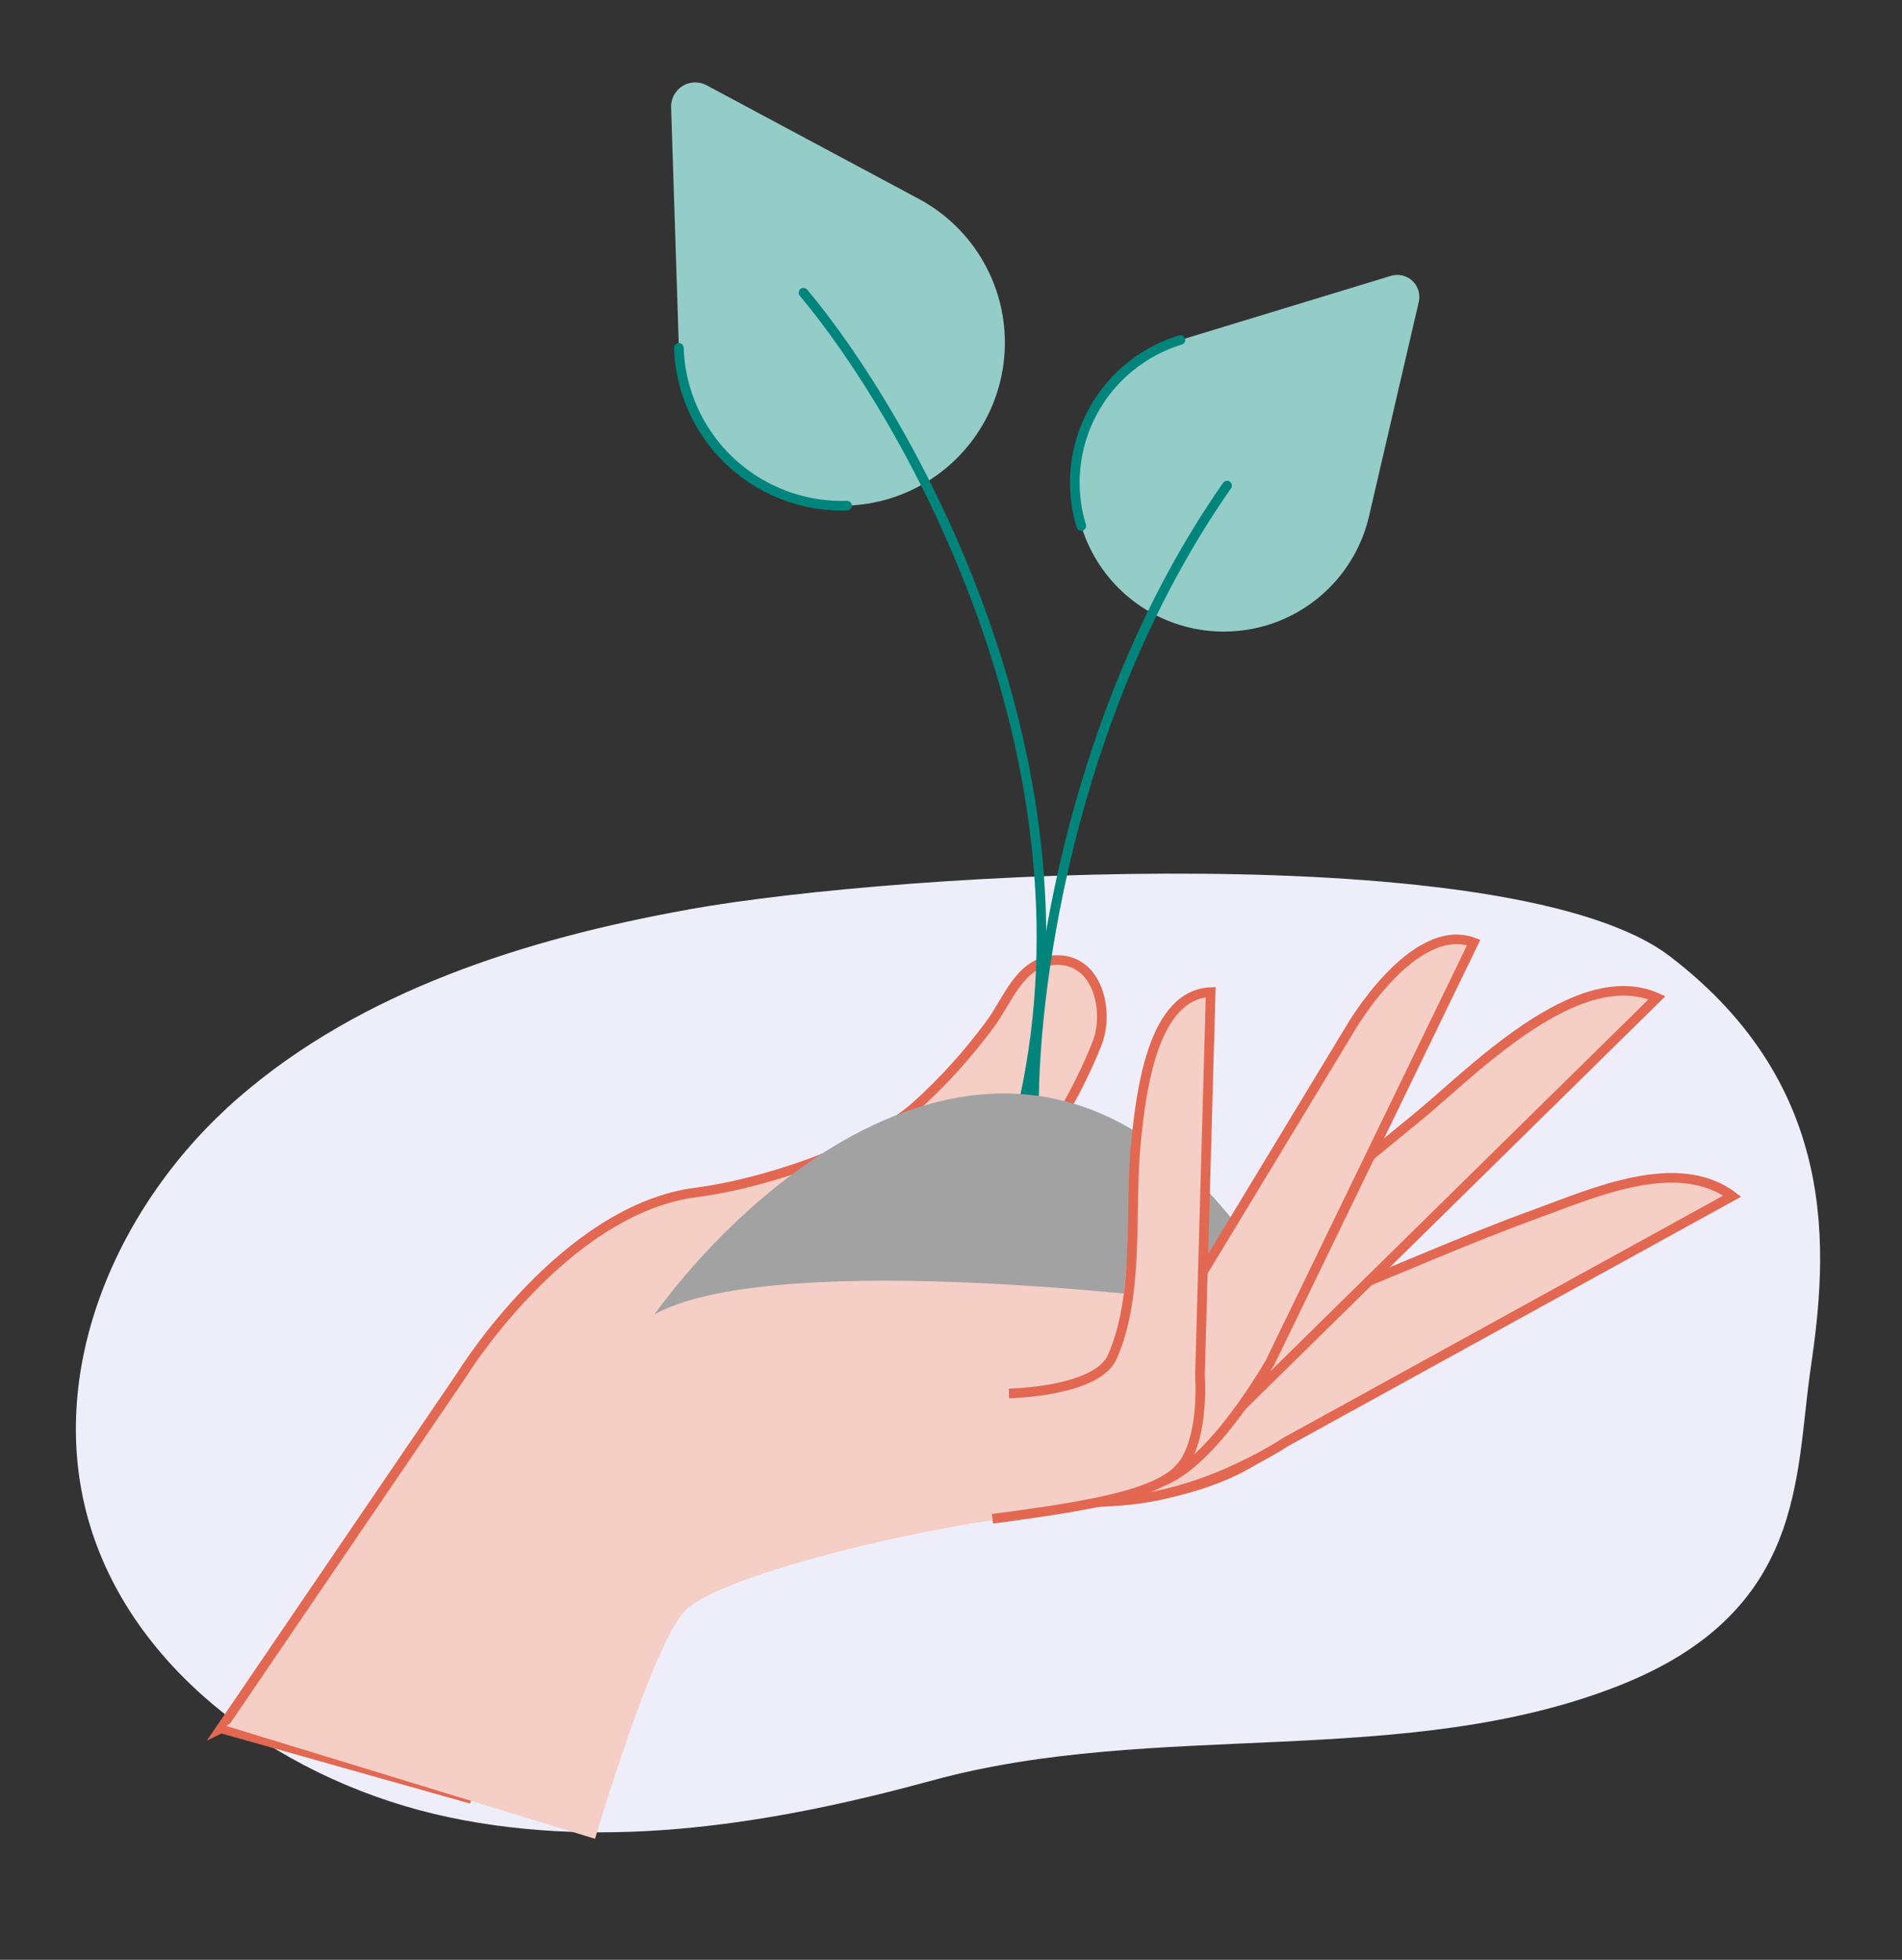
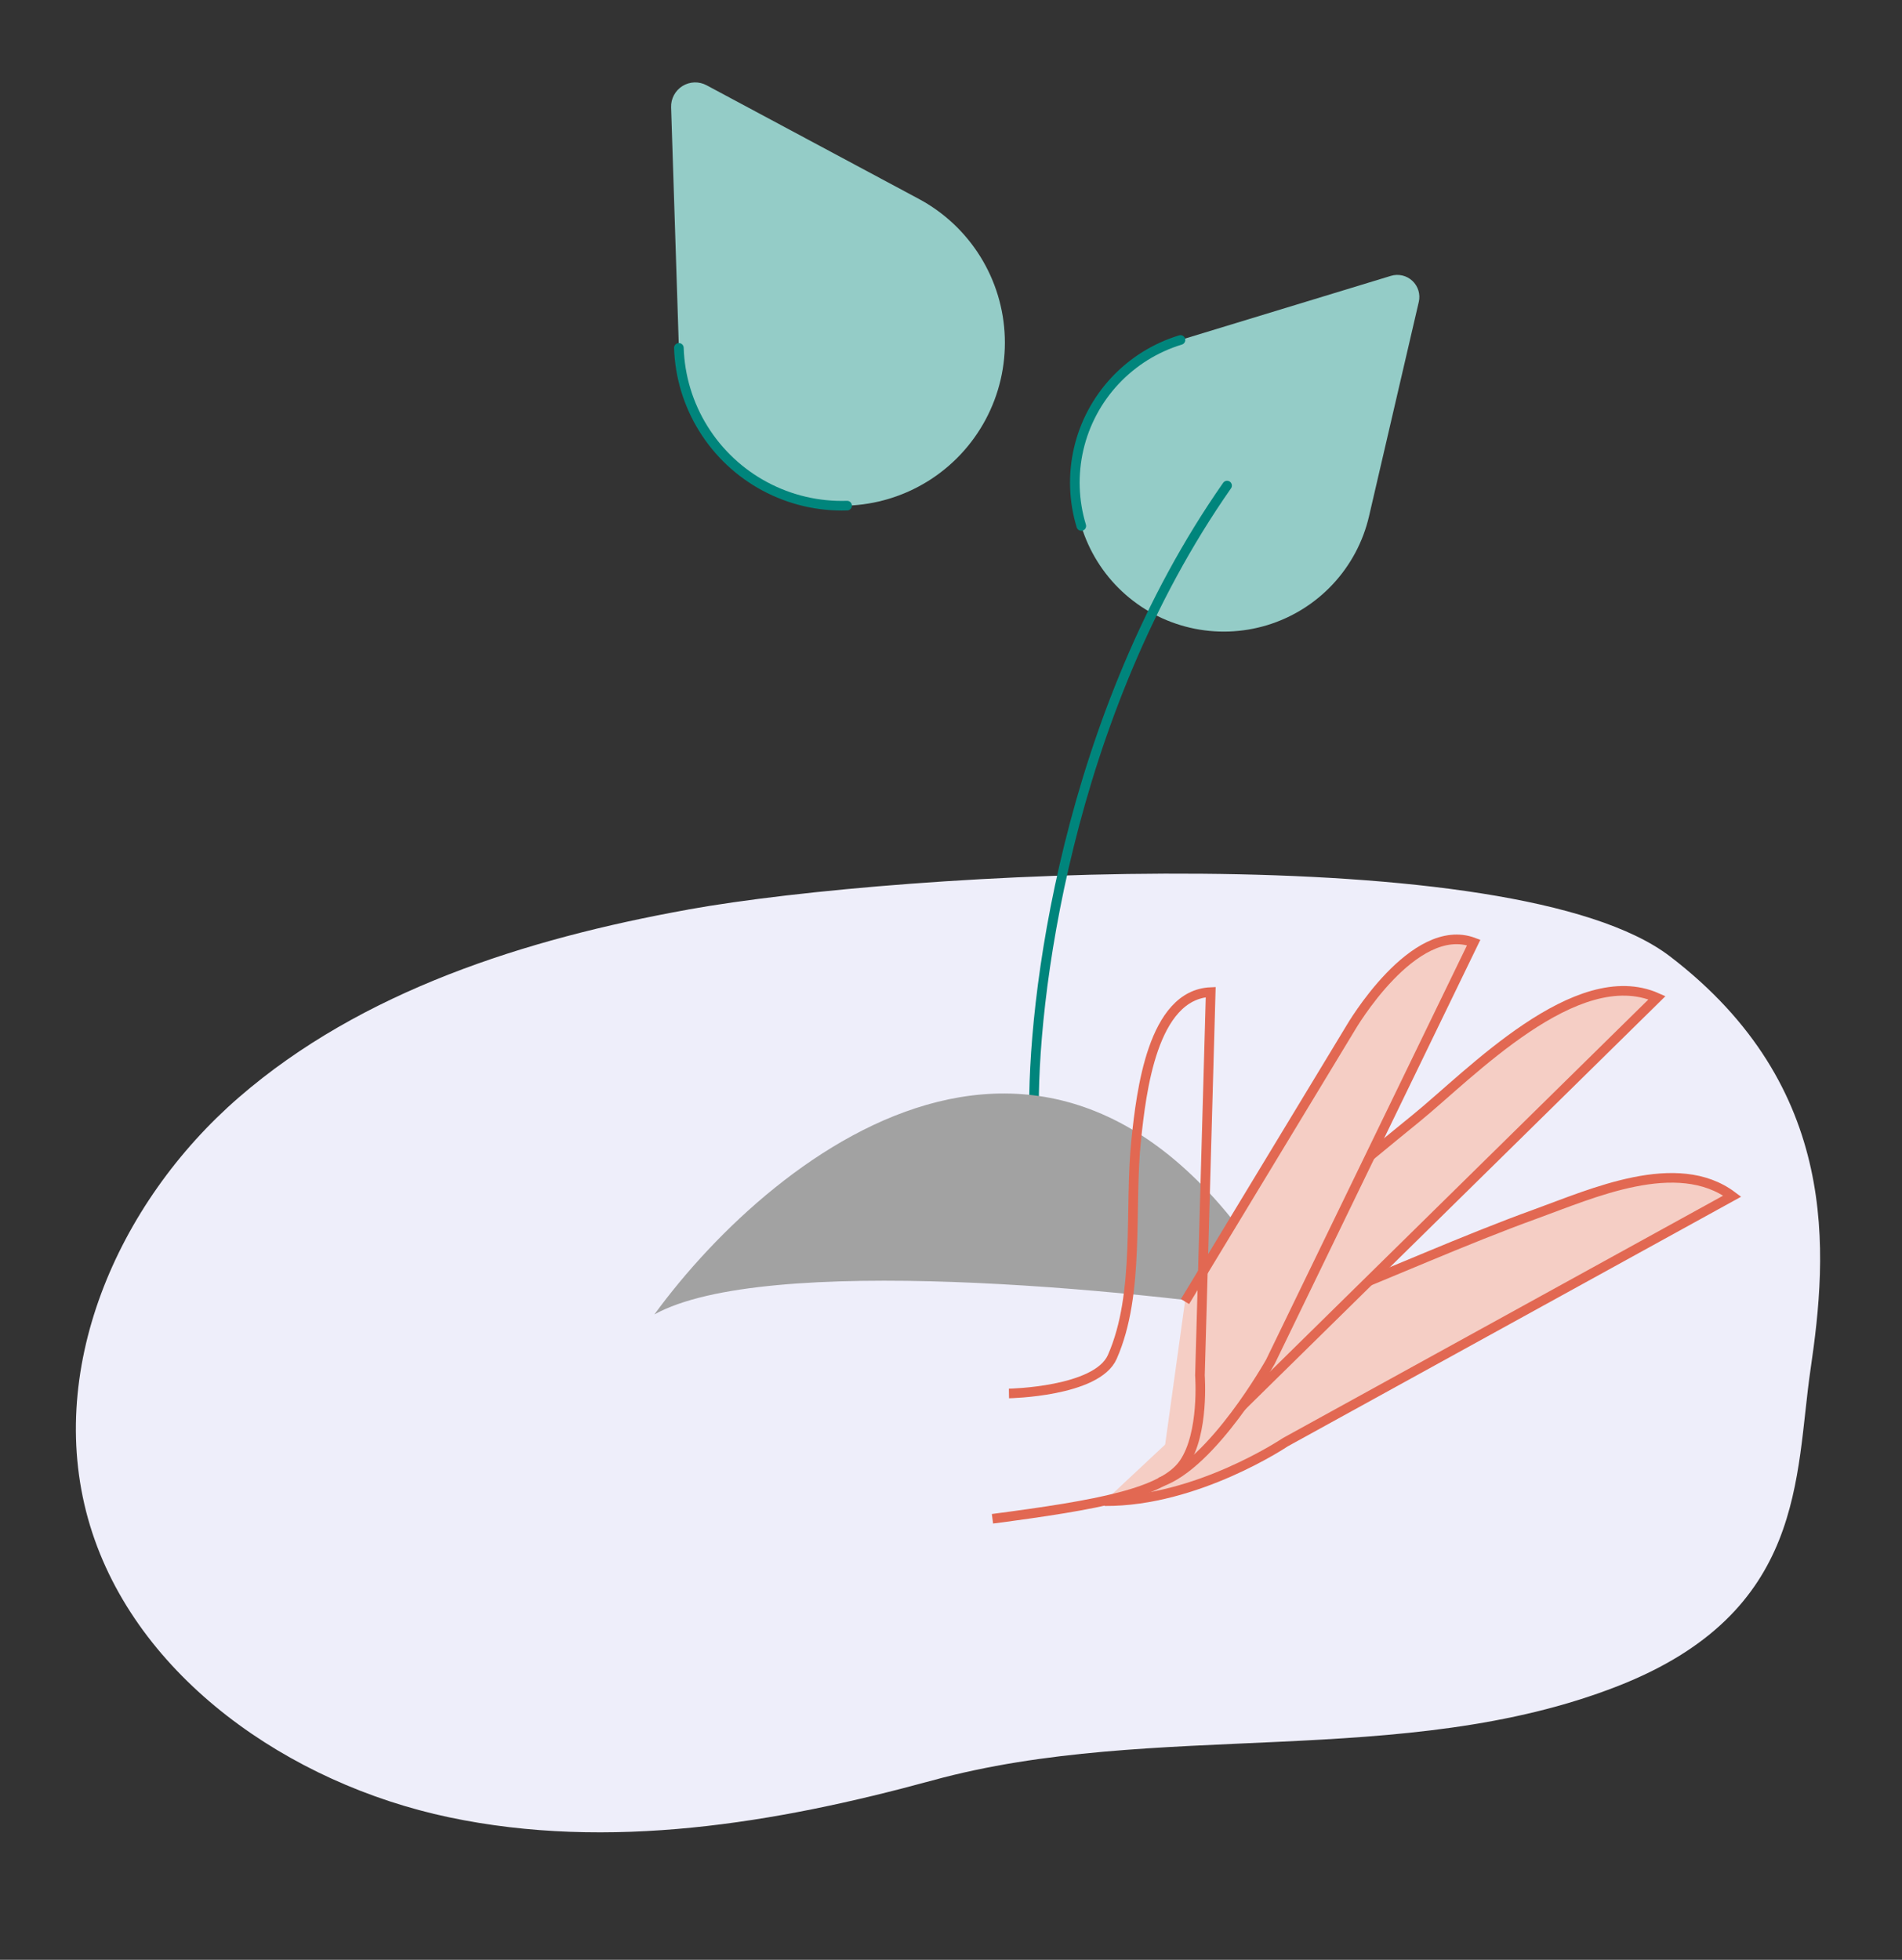
<svg xmlns="http://www.w3.org/2000/svg" width="198" height="204" viewBox="0 0 198 204" fill="none">
  <rect x="0" y="0" width="198" height="204" fill="#333333" stroke="none" />
  <g id="care">
    <path id="Path" d="M71.611 94.684C54.66 97.733 37.632 103.17 24.883 114.213C12.137 125.25 4.514 142.843 9.382 158.829C14.175 174.57 30.068 185.646 46.743 189.165C63.416 192.679 80.754 189.789 97.065 185.327C120.284 178.973 146.116 184.238 168.412 175.509C188.069 167.812 186.84 153.688 188.484 142.505C190.252 130.478 191.688 113.199 173.846 99.55C157.663 87.171 94.21 90.618 71.615 94.678L71.611 94.684Z" fill="#EEEEFA" />
    <g id="Group">
-       <path id="Path_2" d="M23 179.914L48.093 143.061C48.093 143.061 58.709 125.844 72.531 124.111C78.803 123.327 90.061 119.873 95.408 115.086C98.237 112.552 100.777 109.699 103.041 106.657C104.945 104.093 106.153 100.15 109.778 99.938C114.223 99.678 115.525 105.166 114.223 108.561C112.92 111.956 106.908 125.549 95.926 130.253C95.926 130.253 78.679 130.512 71.358 133.648C71.358 133.648 93.115 125.744 117.553 133.907L130.751 151.844C130.751 151.844 125.458 155.764 114.582 156.353C103.707 156.943 91.452 147.241 74.889 154.491C58.325 161.741 48.623 187.128 48.623 187.128L23.012 179.908L23 179.914Z" fill="#F5CEC5" stroke="#E26852" />
      <g id="Path_3">
        <path d="M114.994 156.259C124.596 156.324 133.81 150.117 133.81 150.117L180.329 124.506C174.581 120.197 165.669 124.264 159.898 126.351C152.23 129.127 144.803 132.522 137.205 135.481" fill="#F5CEC5" />
        <path d="M114.994 156.259C124.596 156.324 133.81 150.117 133.81 150.117L180.329 124.506C174.581 120.197 165.669 124.264 159.898 126.351C152.23 129.127 144.803 132.522 137.205 135.481" stroke="#E26852" />
      </g>
      <g id="Path_4">
        <path d="M138.254 123.981C141.296 121.417 144.367 118.882 147.455 116.371C153.02 111.85 164.113 100.132 172.495 103.857L128.982 146.651" fill="#F5CEC5" />
        <path d="M138.254 123.981C141.296 121.417 144.367 118.882 147.455 116.371C153.02 111.85 164.113 100.132 172.495 103.857L128.982 146.651" stroke="#E26852" />
      </g>
      <path id="Vector" d="M142.517 53.736L147.696 31.432C147.788 31.04 147.775 30.63 147.658 30.243C147.541 29.857 147.324 29.509 147.03 29.234C146.735 28.958 146.373 28.765 145.98 28.674C145.587 28.584 145.177 28.598 144.791 28.716L122.888 35.388C120.282 36.181 117.931 37.646 116.072 39.636C114.212 41.625 112.908 44.069 112.292 46.722C111.676 49.375 111.769 52.143 112.562 54.749C113.354 57.354 114.819 59.705 116.808 61.566C118.798 63.425 121.243 64.728 123.896 65.343C126.549 65.958 129.317 65.864 131.922 65.071C134.528 64.277 136.878 62.812 138.738 60.822C140.598 58.833 141.901 56.389 142.517 53.736Z" fill="#94CCC7" />
      <path id="Vector_2" d="M95.644 20.701L73.559 8.877C73.17 8.668 72.733 8.565 72.292 8.578C71.851 8.592 71.421 8.722 71.046 8.955C70.672 9.188 70.365 9.515 70.157 9.905C69.949 10.294 69.847 10.731 69.863 11.172L70.671 36.211C70.767 39.189 71.645 42.089 73.217 44.621C74.789 47.152 77 49.225 79.627 50.632C82.254 52.038 85.205 52.728 88.183 52.633C91.161 52.538 94.062 51.66 96.593 50.089C99.124 48.516 101.197 46.305 102.602 43.677C104.008 41.05 104.697 38.099 104.601 35.121C104.505 32.142 103.627 29.242 102.054 26.711C100.482 24.18 98.271 22.107 95.644 20.701Z" fill="#94CCC7" />
      <path id="Vector_3" d="M122.889 35.388C120.284 36.181 117.933 37.646 116.073 39.636C114.213 41.625 112.91 44.069 112.294 46.722C111.678 49.375 111.771 52.143 112.563 54.749" stroke="#00857C" stroke-linecap="round" />
      <path id="Vector_4" d="M70.672 36.21C70.767 39.189 71.645 42.089 73.218 44.62C74.789 47.152 77 49.225 79.627 50.631C82.254 52.038 85.205 52.728 88.183 52.633" stroke="#00857C" stroke-linecap="round" />
-       <path id="Vector 30" d="M83.646 30.468C94.569 43.498 114.459 78.527 106.641 114.399" stroke="#00857C" stroke-linecap="round" />
      <path id="Vector 31" d="M107.656 116.351C107.369 104.401 110.983 74.51 127.74 50.544" stroke="#00857C" stroke-linecap="round" />
      <path id="Vector 29" d="M68.125 136.819C80.786 119.466 111.85 95.173 134.809 136.819C117.364 134.172 79.605 130.466 68.125 136.819Z" fill="#A2A2A2" />
      <g id="Path_5">
        <path d="M123.36 135.481L140.607 106.993C140.607 106.993 147.138 95.752 153.415 98.104L132.248 141.753C132.248 141.753 126.236 152.469 120.748 154.296" fill="#F5CEC5" />
        <path d="M123.36 135.481L140.607 106.993C140.607 106.993 147.138 95.752 153.415 98.104L132.248 141.753C132.248 141.753 126.236 152.469 120.748 154.296" stroke="#E26852" />
      </g>
-       <path id="Path_6" d="M61.939 191.414C61.939 191.414 67.952 171.031 71.347 167.63C74.742 164.228 92.514 159.79 103.495 158.222C114.471 156.654 121.267 155.346 123.36 152.21C125.452 149.074 124.928 143.061 124.928 143.061L125.971 103.073C119.699 103.598 118.131 118.493 118.131 118.493C118.131 118.493 117.347 137.574 115.779 141.228C114.211 144.883 105.063 145.148 105.063 145.148L74.288 143.904L23.561 179.66L61.939 191.402V191.414Z" fill="#F5CEC5" />
      <path id="Path_7" d="M103.317 158.092C114.311 156.648 121.119 155.416 123.247 152.304C125.375 149.192 124.915 143.173 124.915 143.173L126.035 103.268C119.958 103.527 118.808 113.701 118.289 118.57C117.523 125.714 118.72 134.615 115.79 141.246C114.181 144.889 105.033 145.048 105.033 145.048" stroke="#E26852" />
    </g>
  </g>
</svg>